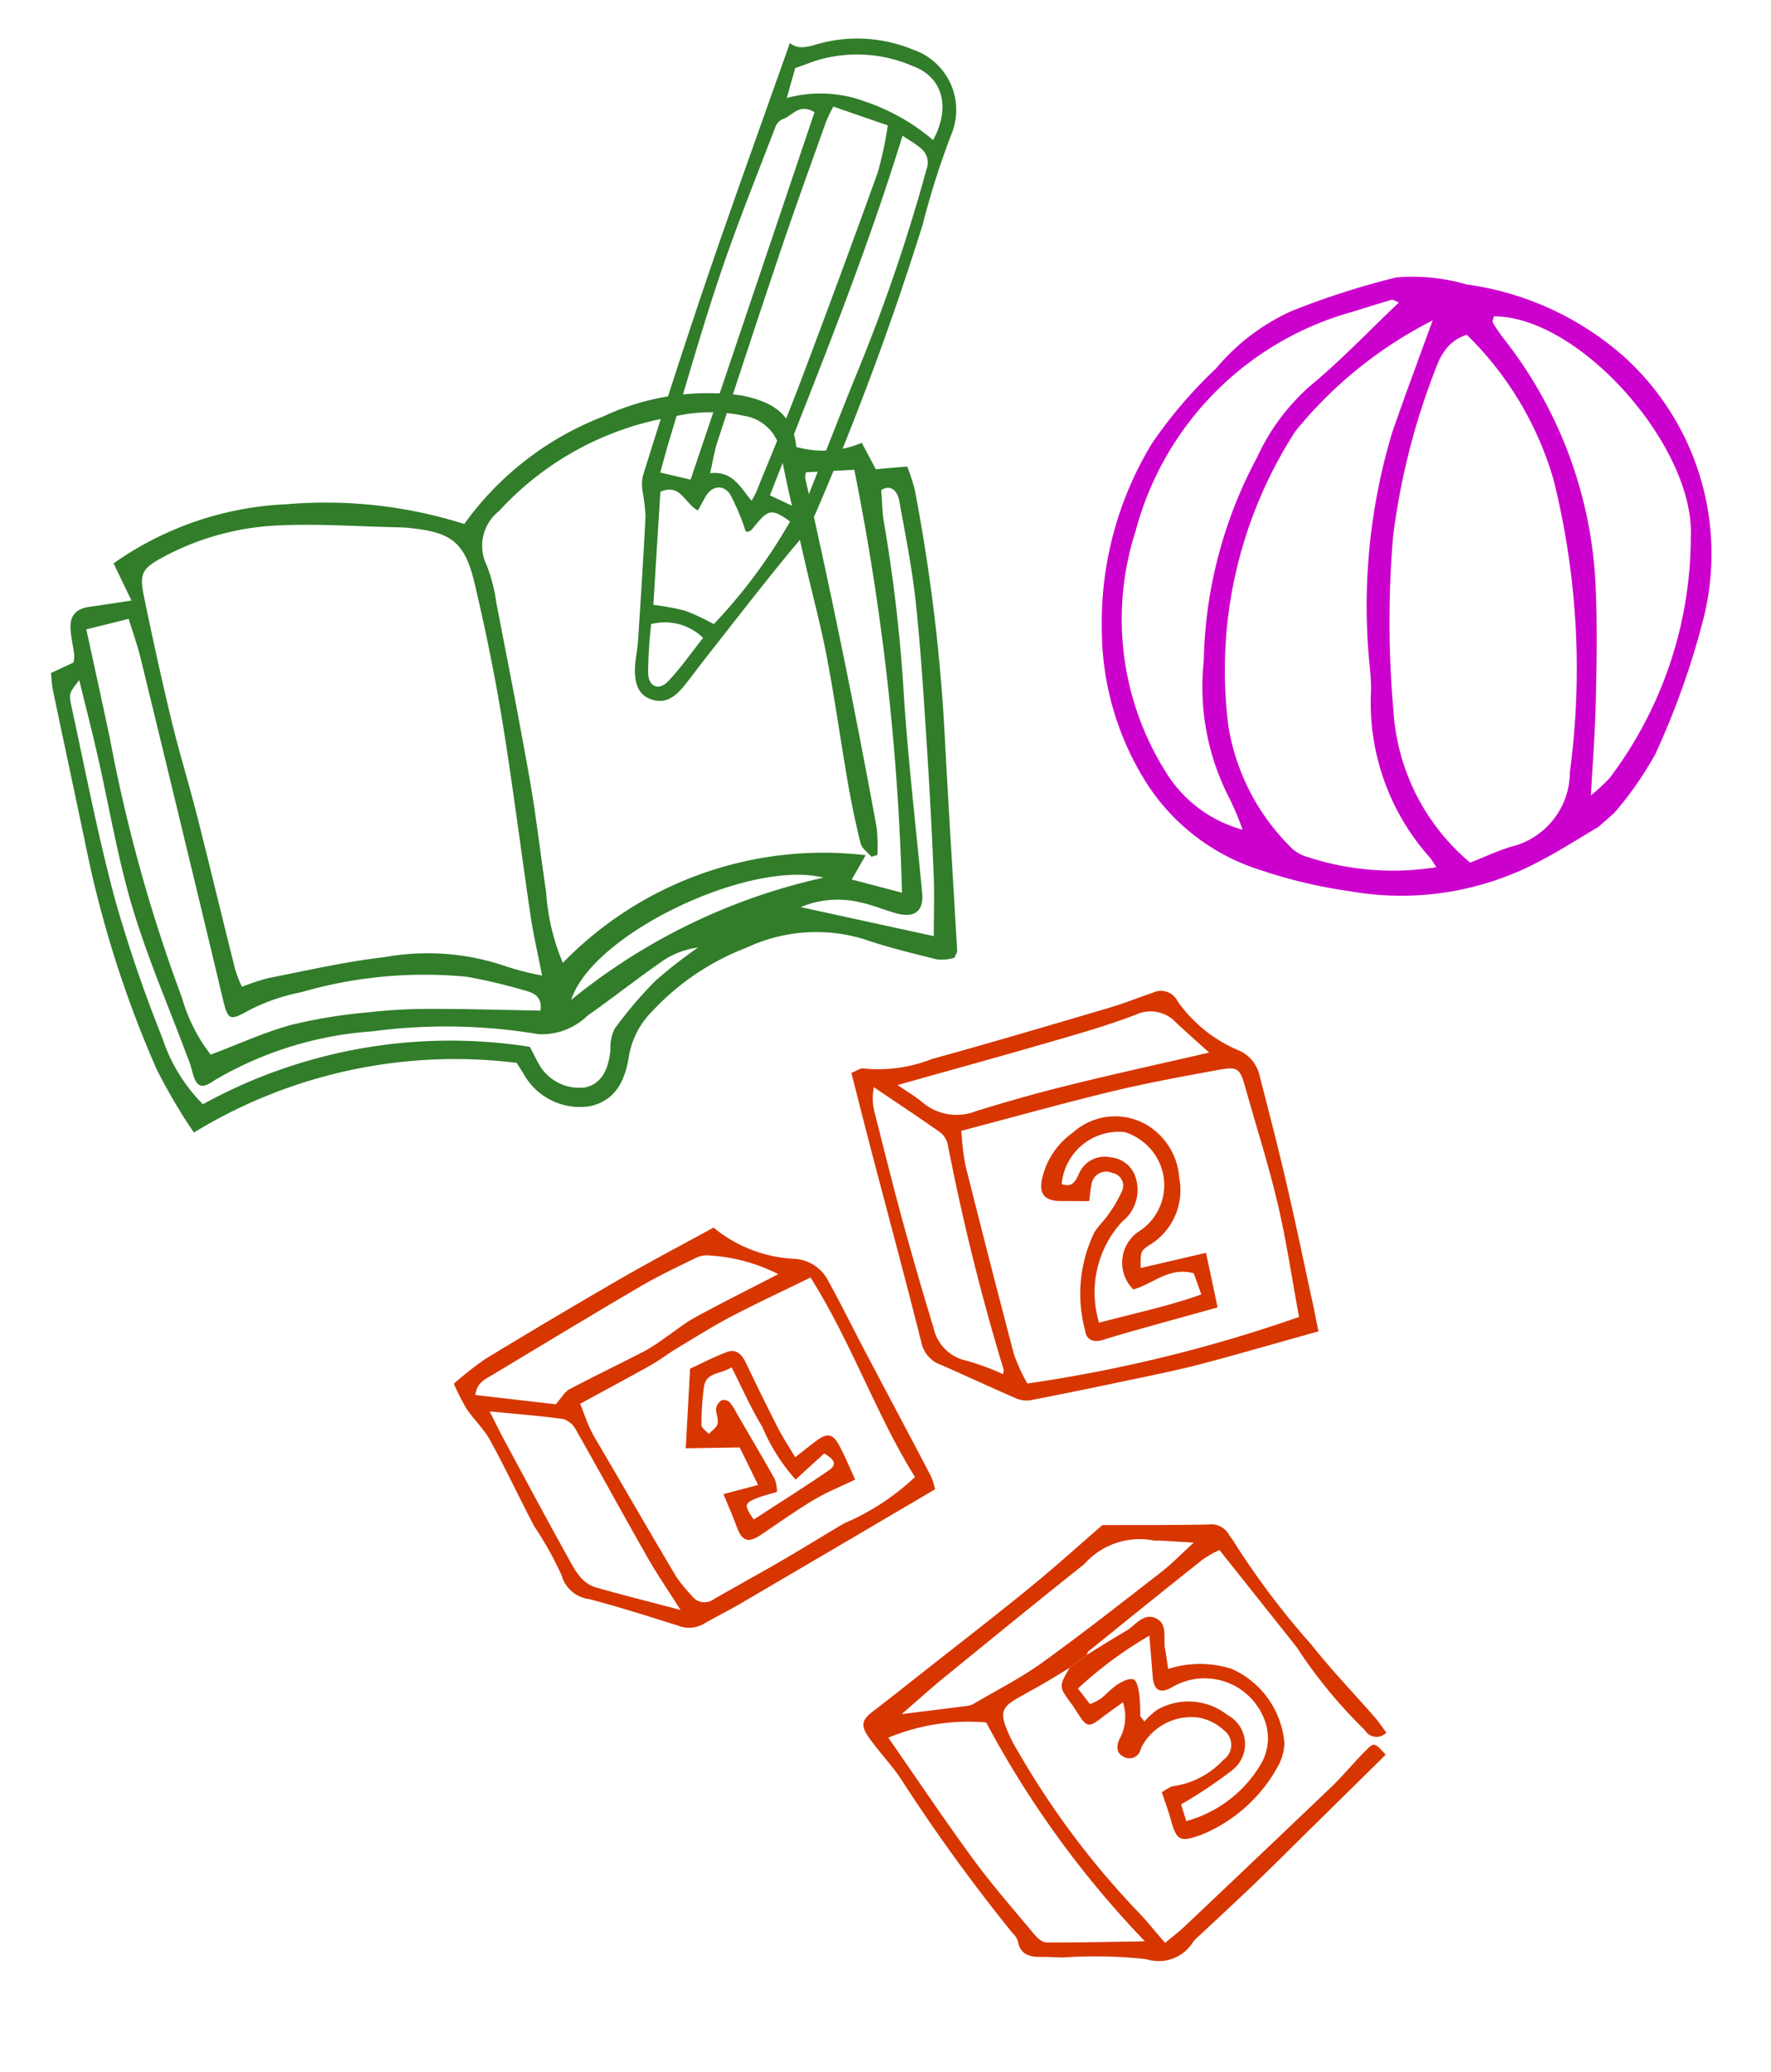
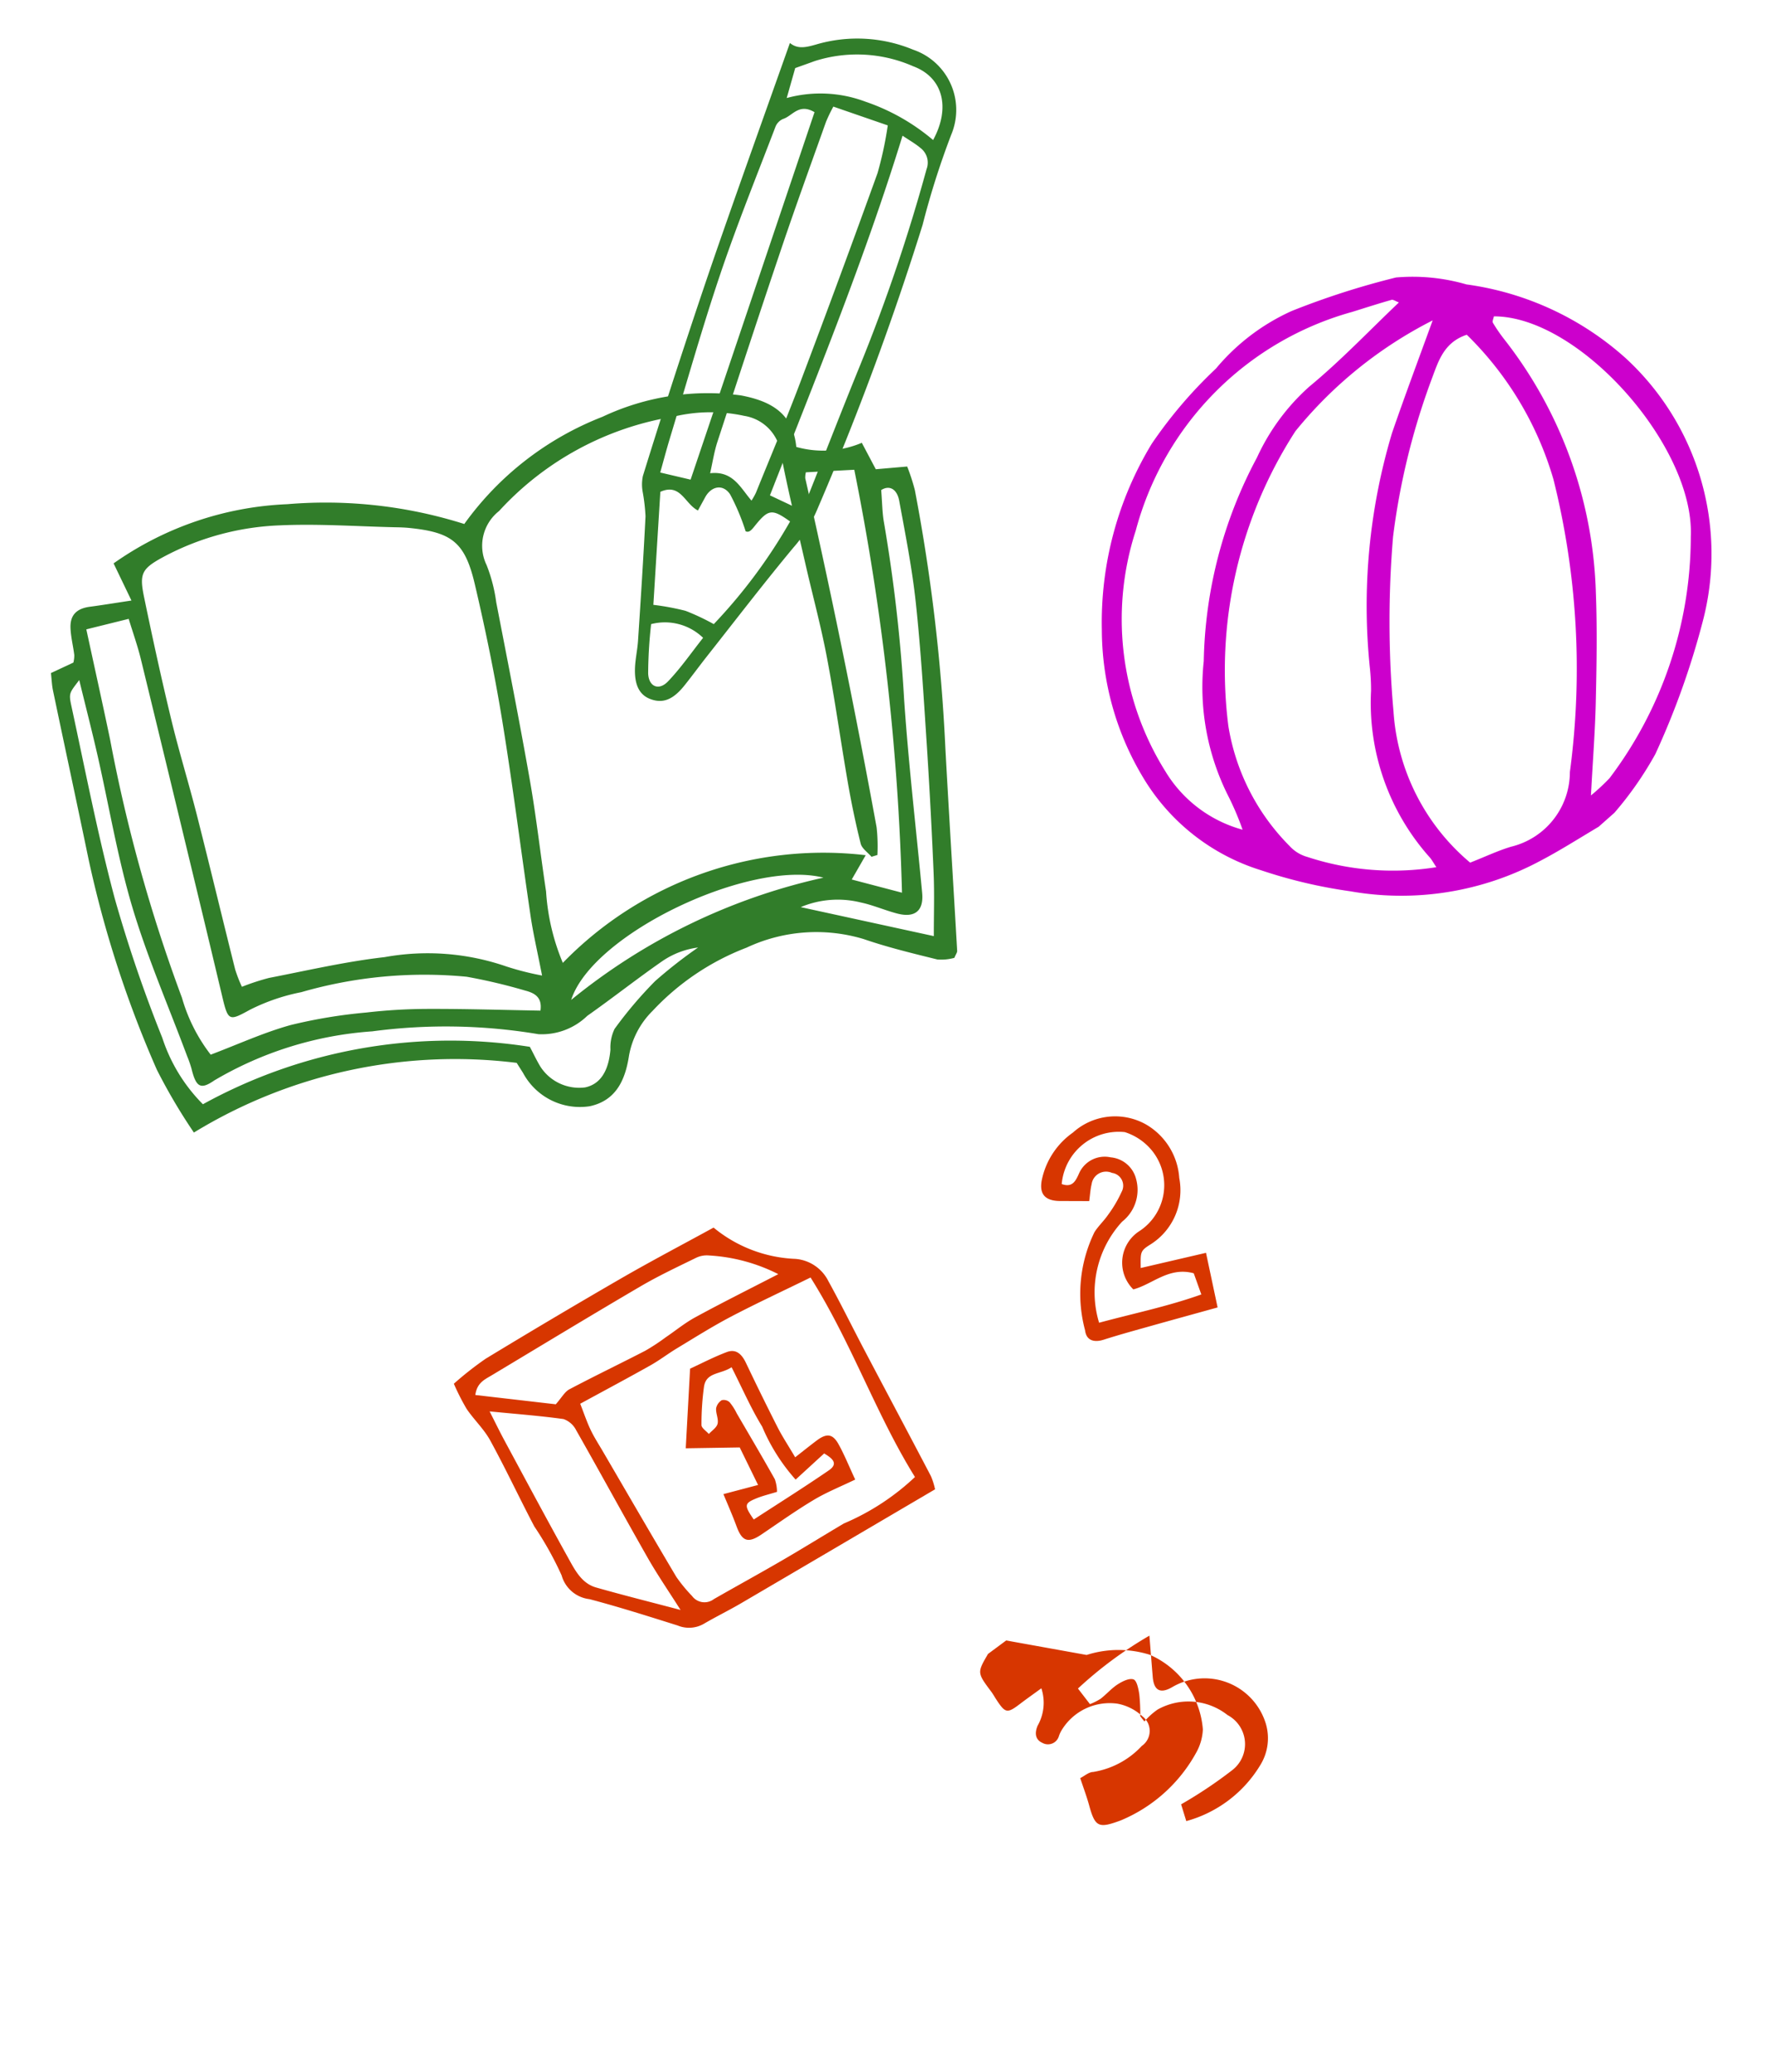
<svg xmlns="http://www.w3.org/2000/svg" id="Calque_1" data-name="Calque 1" width="18.15mm" height="21.228mm" viewBox="0 0 51.448 60.175">
  <defs>
    <style>.cls-1{fill:#317d2a;}.cls-2{fill:#d73600;}.cls-3{fill:#c0c;}</style>
  </defs>
  <title>slide-pictos1</title>
  <path class="cls-1" d="M3.818,17.441l-.519-1.079a9.42,9.42,0,0,1,5.045-1.719,13.345,13.345,0,0,1,5.143.575,8.924,8.924,0,0,1,4.016-3.114,7.172,7.172,0,0,1,4.018-.621c.85.16,1.517.505,1.611,1.497a2.882,2.882,0,0,0,1.904-.12l.406.768.912-.079a5.773,5.773,0,0,1,.223.686,52.968,52.968,0,0,1,.887,7.507c.107,1.958.23,3.915.342,5.873.003.047-.037.096-.081.203a1.437,1.437,0,0,1-.493.048c-.719-.178-1.442-.352-2.141-.593a4.766,4.766,0,0,0-3.403.249,7.302,7.302,0,0,0-2.734,1.84,2.422,2.422,0,0,0-.683,1.306c-.108.695-.373,1.296-1.14,1.46a1.874,1.874,0,0,1-1.937-.968l-.185-.292a14.55,14.55,0,0,0-9.377,2.024A16.542,16.542,0,0,1,4.557,31.07a31.855,31.855,0,0,1-1.985-6.115c-.339-1.635-.692-3.268-1.034-4.903-.032-.152-.037-.31-.059-.505l.652-.304a.873.873,0,0,0,.026-.218c-.032-.264-.1-.525-.11-.789-.013-.378.181-.564.566-.615C2.943,17.578,3.271,17.523,3.818,17.441Zm21.671,7.39-.172.052c-.108-.127-.277-.238-.314-.383-.148-.591-.272-1.188-.376-1.79-.208-1.202-.376-2.412-.604-3.61-.172-.912-.417-1.811-.624-2.717-.248-1.087-.517-2.169-.725-3.263a1.267,1.267,0,0,0-1.052-1.042,4.6,4.6,0,0,0-2.047.021,8.789,8.789,0,0,0-5.078,2.743,1.282,1.282,0,0,0-.361,1.57,4.592,4.592,0,0,1,.279,1.078c.333,1.721.674,3.441.977,5.167.188,1.072.308,2.156.471,3.232a6.387,6.387,0,0,0,.487,2.075,10.555,10.555,0,0,1,8.799-3.127l-.406.706,1.46.383a71.652,71.652,0,0,0-1.386-12.283l-1.406.074a.638.638,0,0,0-.018.172Q24.536,18.939,25.466,24.03A5.031,5.031,0,0,1,25.489,24.831Zm-9.742,3.501c-.134-.69-.256-1.204-.333-1.725-.279-1.888-.515-3.782-.822-5.665-.218-1.334-.49-2.662-.8-3.979-.287-1.221-.669-1.506-1.913-1.631-.132-.013-.265-.017-.398-.019-1.113-.025-2.229-.105-3.339-.056a7.778,7.778,0,0,0-3.426.934c-.604.331-.671.478-.531,1.153.247,1.193.507,2.384.793,3.568.224.927.507,1.84.742,2.765.379,1.491.737,2.988,1.112,4.481a4.122,4.122,0,0,0,.195.501,6.702,6.702,0,0,1,.789-.258c1.117-.217,2.23-.476,3.358-.604a7.005,7.005,0,0,1,3.534.271A8.202,8.202,0,0,0,15.747,28.332ZM15.7,29.351c.059-.399-.185-.515-.446-.583a16.199,16.199,0,0,0-1.697-.401,12.878,12.878,0,0,0-4.805.448,5.772,5.772,0,0,0-1.486.508c-.597.327-.638.345-.803-.351q-.488-2.054-.985-4.107-.69-2.864-1.388-5.727c-.094-.383-.227-.756-.352-1.165l-1.231.305c.241,1.115.471,2.149.688,3.186a45.733,45.733,0,0,0,2.09,7.513A4.905,4.905,0,0,0,6.12,30.63c.797-.301,1.544-.645,2.326-.861a14.734,14.734,0,0,1,2.197-.363,15.938,15.938,0,0,1,1.821-.105C13.542,29.298,14.621,29.332,15.7,29.351Zm-.307,1.053c.11.208.199.399.308.578a1.343,1.343,0,0,0,1.295.599c.438-.092.682-.465.737-1.098a1.242,1.242,0,0,1,.12-.601A11.852,11.852,0,0,1,19.03,28.495a13.57,13.57,0,0,1,1.249-.977,2.378,2.378,0,0,0-1.035.393c-.739.514-1.446,1.073-2.183,1.591a1.899,1.899,0,0,1-1.421.533,16.232,16.232,0,0,0-4.828-.082,10.427,10.427,0,0,0-4.59,1.427c-.403.28-.53.183-.66-.345a3.336,3.336,0,0,0-.128-.366c-.537-1.439-1.152-2.856-1.591-4.324C3.413,24.9,3.166,23.4,2.83,21.926c-.162-.709-.343-1.412-.529-2.175-.279.368-.31.374-.23.743.404,1.866.767,3.744,1.258,5.587a40.423,40.423,0,0,0,1.385,4.06,4.865,4.865,0,0,0,1.18,1.929,14.896,14.896,0,0,1,9.501-1.667Zm11.735-3.217c0-.653.019-1.232-.005-1.809q-.077-1.825-.193-3.647c-.092-1.402-.174-2.806-.323-4.203-.106-1-.302-1.991-.484-2.981-.065-.353-.291-.464-.524-.314.03.367.03.663.082.949a46.046,46.046,0,0,1,.584,5.131c.127,1.876.348,3.746.524,5.619.049.517-.208.733-.722.6-.359-.093-.704-.247-1.066-.323a2.772,2.772,0,0,0-1.74.136ZM16.591,29.041a17.609,17.609,0,0,1,7.33-3.552c-2.128-.54-6.71,1.622-7.329,3.552Z" />
  <path class="cls-1" d="M22.947,1.248c.227.188.474.126.763.044a4.232,4.232,0,0,1,2.814.15,1.848,1.848,0,0,1,1.157,2.344q-.021.063-.047.125a23.608,23.608,0,0,0-.832,2.619,85.214,85.214,0,0,1-3.071,8.289,4.029,4.029,0,0,1-.69,1.093c-.854,1.028-1.667,2.089-2.496,3.139-.225.285-.438.578-.665.861-.332.413-.626.525-.985.391-.315-.118-.468-.404-.449-.902.01-.266.072-.53.089-.796.079-1.203.157-2.407.217-3.611a5.454,5.454,0,0,0-.085-.725,1.208,1.208,0,0,1,.009-.446q.517-1.671,1.061-3.333C20.131,9.288,20.53,8.09,20.946,6.9,21.602,5.021,22.273,3.149,22.947,1.248ZM25.79,3.642l-1.581-.546a4.67,4.67,0,0,0-.212.439c-.437,1.227-.882,2.449-1.298,3.682-.631,1.867-1.246,3.741-1.858,5.614-.092.281-.136.577-.212.913.667-.075.876.418,1.202.795a2.165,2.165,0,0,0,.126-.222c.431-1.065.879-2.124,1.286-3.199q1.148-3.037,2.25-6.091A10.646,10.646,0,0,0,25.79,3.642Zm-2.52,11.17a3.712,3.712,0,0,0,.182-.347c.518-1.299,1.022-2.603,1.551-3.897A50.832,50.832,0,0,0,26.917,4.912a.535.535,0,0,0-.175-.613c-.153-.129-.331-.229-.523-.358-1.105,3.59-2.506,7.005-3.852,10.445ZM23.662,3.258c-.455-.27-.64.109-.911.196a.408.408,0,0,0-.221.221C21.985,5.102,21.41,6.52,20.922,7.968c-.531,1.574-.981,3.175-1.463,4.765-.103.341-.194.686-.279.99l.882.207ZM21.66,15.428a6.4,6.4,0,0,0-.449-1.069c-.205-.31-.546-.245-.725.081l-.211.386c-.386-.196-.502-.805-1.092-.542L18.98,17.566a7.254,7.254,0,0,1,.935.174,6.629,6.629,0,0,1,.82.386,15.389,15.389,0,0,0,2.217-2.981c-.511-.366-.626-.36-.992.088-.106.129-.184.252-.301.196ZM23.102,1.974l-.248.873a3.711,3.711,0,0,1,2.279.103,6.04,6.04,0,0,1,1.974,1.117c.51-.936.293-1.818-.578-2.142a4.05,4.05,0,0,0-2.865-.15c-.176.065-.353.127-.563.202ZM18.915,18.126a13.401,13.401,0,0,0-.086,1.431c.016.391.312.51.577.232.373-.39.682-.84,1.019-1.265A1.594,1.594,0,0,0,18.915,18.126Z" />
-   <path class="cls-2" d="M31.071,48.438c-.235.142-.468.289-.705.427-.282.164-.57.316-.851.481-.383.224-.451.389-.295.807a4.193,4.193,0,0,0,.346.701,24.243,24.243,0,0,0,3.425,4.598c.289.291.544.616.856.974.211-.177.399-.318.567-.478q2.131-2.016,4.254-4.042c.36-.345.675-.737,1.03-1.088.224-.222.24-.206.558.143L38.18,53.005c-.572.563-1.139,1.131-1.717,1.687-.532.512-1.077,1.012-1.616,1.518a1.328,1.328,0,0,0-.184.185,1.18,1.18,0,0,1-1.365.504,13.61,13.61,0,0,0-2.407-.05c-.217-.002-.434-.018-.652-.016-.335.004-.604-.07-.67-.462a.517.517,0,0,0-.142-.215,51.477,51.477,0,0,1-3.291-4.547c-.284-.407-.633-.769-.915-1.177-.226-.328-.169-.492.118-.713.533-.409,1.059-.827,1.587-1.243,1.008-.795,2.024-1.578,3.018-2.39.705-.575,1.38-1.187,2.08-1.793,1.009-.004,2.053.003,3.095-.018a.582.582,0,0,1,.59.309c.032.057.082.103.114.159a22.875,22.875,0,0,0,2.271,3.018c.576.732,1.226,1.405,1.84,2.108.119.136.219.287.34.448a.388.388,0,0,1-.622-.068A14.147,14.147,0,0,1,37.74,47.946a.791.791,0,0,0-.071-.109c-.73-.918-1.46-1.836-2.243-2.821a3.246,3.246,0,0,0-.491.279c-1.108.879-2.208,1.769-3.308,2.657-.031.025-.041.075-.06.114l.031-.016-.552.408Zm-5.265,2.029c.85,1.222,1.634,2.394,2.468,3.531.549.749,1.165,1.45,1.761,2.166.091.109.235.248.355.248.911.008,1.823-.016,2.869-.032a28.602,28.602,0,0,1-4.611-6.357A6.077,6.077,0,0,0,25.806,50.467Zm.387-.685c.758-.094,1.35-.167,1.941-.244a.494.494,0,0,0,.179-.072c.654-.387,1.34-.731,1.954-1.173,1.182-.851,2.327-1.752,3.478-2.645.297-.23.56-.506.933-.846-.479-.027-.82-.059-1.162-.062a2.144,2.144,0,0,0-2.014.683c-1.36,1.082-2.707,2.18-4.054,3.278-.392.319-.766.659-1.256,1.082Z" />
-   <path class="cls-2" d="M38.302,38.666c-1.152.322-2.254.641-3.362.936-.607.161-1.224.288-1.838.418-1.06.223-2.12.444-3.184.649a.806.806,0,0,1-.44-.075c-.717-.311-1.426-.641-2.142-.955a.877.877,0,0,1-.568-.642c-.471-1.876-.976-3.743-1.466-5.614-.191-.732-.375-1.465-.57-2.224.158-.061.264-.145.349-.128a4.255,4.255,0,0,0,1.986-.273c1.719-.474,3.429-.981,5.141-1.485.437-.129.863-.299,1.295-.448a.538.538,0,0,1,.706.254,4.122,4.122,0,0,0,1.742,1.413,1.044,1.044,0,0,1,.643.757c.265,1.031.533,2.061.774,3.098.271,1.164.513,2.332.767,3.499C38.184,38.074,38.228,38.305,38.302,38.666ZM27.927,32.841a8.299,8.299,0,0,0,.117.994q.69,2.756,1.413,5.503a5.466,5.466,0,0,0,.387.842,42.025,42.025,0,0,0,7.894-1.933c-.208-1.125-.369-2.221-.622-3.295-.264-1.123-.618-2.225-.929-3.336-.166-.594-.216-.649-.807-.541-1.026.188-2.055.376-3.068.62C30.876,32.042,29.451,32.44,27.927,32.841Zm1.211,7.068a.552.552,0,0,0,.019-.128,65.425,65.425,0,0,1-1.62-6.523.624.624,0,0,0-.223-.37c-.634-.449-1.283-.877-1.927-1.312a1.595,1.595,0,0,0,.028.76c.262,1.032.517,2.066.798,3.093q.43,1.574.907,3.136a1.24,1.24,0,0,0,.964.954,7.332,7.332,0,0,1,1.055.39Zm5.989-9.34c-.352-.317-.658-.585-.955-.864A1.01,1.01,0,0,0,32.993,29.47c-.829.318-1.688.561-2.542.808-1.437.417-2.881.813-4.377,1.234.256.175.498.315.708.491a1.541,1.541,0,0,0,1.577.266q1.367-.427,2.76-.77c1.304-.322,2.618-.609,4.009-.93Z" />
  <path class="cls-2" d="M13.184,40.187a9.617,9.617,0,0,1,.924-.726Q16.06,38.275,18.036,37.132c.895-.517,1.812-.997,2.693-1.48a3.983,3.983,0,0,0,2.378.909,1.173,1.173,0,0,1,.958.647c.368.666.703,1.351,1.058,2.024.639,1.213,1.284,2.423,1.92,3.637a2.071,2.071,0,0,1,.121.384c-1.908,1.121-3.775,2.22-5.644,3.314-.356.208-.728.389-1.084.598a.863.863,0,0,1-.751.043c-.85-.267-1.7-.538-2.561-.765a.952.952,0,0,1-.809-.69,9.683,9.683,0,0,0-.793-1.421c-.436-.829-.832-1.678-1.282-2.499-.182-.332-.473-.602-.687-.919A6.729,6.729,0,0,1,13.184,40.187Zm10.362-3.085c-.841.412-1.587.757-2.315,1.139-.537.282-1.052.607-1.572.921-.258.156-.499.342-.762.49-.66.371-1.328.727-2.042,1.116.11.281.191.523.3.753.102.215.233.417.354.624.712,1.219,1.419,2.441,2.14,3.654a4.464,4.464,0,0,0,.454.551.449.449,0,0,0,.628.097l.01-.007c.66-.378,1.327-.743,1.984-1.125.601-.349,1.192-.716,1.79-1.07a6.968,6.968,0,0,0,2.065-1.349C25.446,41.073,24.74,38.998,23.547,37.102Zm-.937-.098a5.078,5.078,0,0,0-2.008-.542.719.719,0,0,0-.374.065c-.548.268-1.102.528-1.627.836-1.448.848-2.882,1.719-4.321,2.582-.196.118-.423.211-.471.569l2.337.27c.173-.196.259-.363.395-.435.73-.386,1.475-.743,2.208-1.122a6.023,6.023,0,0,0,.593-.39c.287-.194.556-.417.859-.581C20.963,37.84,21.74,37.453,22.61,37.004ZM14.223,40.99c.175.345.297.596.429.841.62,1.15,1.236,2.302,1.87,3.444.188.339.381.711.793.829.784.223,1.575.421,2.455.653-.361-.569-.678-1.03-.954-1.514-.701-1.23-1.378-2.474-2.078-3.705a.653.653,0,0,0-.368-.325C15.688,41.118,14.999,41.067,14.223,40.99Z" />
-   <path class="cls-2" d="M31.567,48.064c.383-.235.763-.475,1.15-.701.271-.158.491-.527.851-.368.365.161.22.568.275.874.034.187.059.376.093.601a3.038,3.038,0,0,1,1.838-.005,2.592,2.592,0,0,1,1.539,2.168,1.519,1.519,0,0,1-.196.678,4.449,4.449,0,0,1-2.192,1.965c-.638.236-.742.198-.916-.439-.068-.248-.159-.49-.259-.79.125-.063.249-.177.376-.179a2.463,2.463,0,0,0,1.414-.757.53.53,0,0,0,.018-.858,1.447,1.447,0,0,0-.732-.369,1.631,1.631,0,0,0-1.617.773.832.832,0,0,0-.081.178.331.331,0,0,1-.483.185c-.197-.089-.226-.277-.132-.497a1.347,1.347,0,0,0,.108-1.085c-.228.166-.427.306-.62.453-.374.284-.426.276-.693-.133-.048-.073-.089-.15-.141-.219-.414-.554-.414-.553-.095-1.1l-.025.019.552-.409Zm1.558,1.78.121.152a1.986,1.986,0,0,1,.387-.349,1.833,1.833,0,0,1,2.027.162.955.955,0,0,1,.144,1.595,12.935,12.935,0,0,1-1.492.998l.15.487a3.628,3.628,0,0,0,2.154-1.633,1.479,1.479,0,0,0,.158-1.193,1.86,1.86,0,0,0-2.729-1.06q-.506.289-.557-.296c-.03-.359-.058-.718-.097-1.204a11.573,11.573,0,0,0-2.076,1.536l.349.453a1.839,1.839,0,0,0,.31-.156c.171-.133.316-.303.496-.419.136-.087.337-.188.46-.143.096.034.143.276.167.433a5.495,5.495,0,0,1,.028.639Z" />
+   <path class="cls-2" d="M31.567,48.064a3.038,3.038,0,0,1,1.838-.005,2.592,2.592,0,0,1,1.539,2.168,1.519,1.519,0,0,1-.196.678,4.449,4.449,0,0,1-2.192,1.965c-.638.236-.742.198-.916-.439-.068-.248-.159-.49-.259-.79.125-.063.249-.177.376-.179a2.463,2.463,0,0,0,1.414-.757.53.53,0,0,0,.018-.858,1.447,1.447,0,0,0-.732-.369,1.631,1.631,0,0,0-1.617.773.832.832,0,0,0-.081.178.331.331,0,0,1-.483.185c-.197-.089-.226-.277-.132-.497a1.347,1.347,0,0,0,.108-1.085c-.228.166-.427.306-.62.453-.374.284-.426.276-.693-.133-.048-.073-.089-.15-.141-.219-.414-.554-.414-.553-.095-1.1l-.025.019.552-.409Zm1.558,1.78.121.152a1.986,1.986,0,0,1,.387-.349,1.833,1.833,0,0,1,2.027.162.955.955,0,0,1,.144,1.595,12.935,12.935,0,0,1-1.492.998l.15.487a3.628,3.628,0,0,0,2.154-1.633,1.479,1.479,0,0,0,.158-1.193,1.86,1.86,0,0,0-2.729-1.06q-.506.289-.557-.296c-.03-.359-.058-.718-.097-1.204a11.573,11.573,0,0,0-2.076,1.536l.349.453a1.839,1.839,0,0,0,.31-.156c.171-.133.316-.303.496-.419.136-.087.337-.188.46-.143.096.034.143.276.167.433a5.495,5.495,0,0,1,.028.639Z" />
  <path class="cls-2" d="M31.642,34.883c-.331-.001-.587-.002-.844-.003-.448-.002-.629-.209-.522-.661a2.239,2.239,0,0,1,.894-1.327,1.829,1.829,0,0,1,2.133-.229,1.949,1.949,0,0,1,.955,1.548,1.86,1.86,0,0,1-.826,1.924c-.318.196-.297.229-.294.691l1.897-.441.337,1.586c-.681.189-1.305.36-1.928.535-.461.13-.923.255-1.378.401-.287.092-.509.022-.544-.271a4.085,4.085,0,0,1,.273-2.852c.115-.181.278-.33.399-.508a3.665,3.665,0,0,0,.388-.659.374.374,0,0,0-.278-.553.423.423,0,0,0-.592.328C31.677,34.533,31.669,34.682,31.642,34.883Zm.286,3.533c1.03-.278,1.994-.474,2.971-.822l-.22-.615c-.722-.198-1.199.323-1.756.468a1.091,1.091,0,0,1,.193-1.703,1.594,1.594,0,0,0,.435-2.212q-.041-.062-.088-.119a1.674,1.674,0,0,0-.787-.534,1.664,1.664,0,0,0-1.83,1.48l-.003.029c.307.108.402-.078.509-.321a.815.815,0,0,1,.914-.455.837.837,0,0,1,.741.64,1.176,1.176,0,0,1-.409,1.228,3.036,3.036,0,0,0-.669,2.935Z" />
  <path class="cls-2" d="M23.1,42.323c.251-.196.435-.344.624-.486.29-.217.465-.2.635.105.167.299.295.62.485,1.028-.429.207-.832.368-1.2.588-.522.312-1.019.666-1.524,1.007-.387.261-.561.204-.722-.234-.096-.261-.205-.516-.383-.938l1.007-.266-.533-1.09-1.568.025.126-2.312c.327-.151.687-.339,1.065-.482.274-.104.439.066.557.312q.449.944.922,1.876C22.728,41.724,22.896,41.977,23.1,42.323Zm.013.648a5.515,5.515,0,0,1-.971-1.537c-.326-.53-.575-1.107-.889-1.726-.329.215-.742.137-.803.573a7.977,7.977,0,0,0-.072,1.106c0,.086.139.173.214.259.089-.098.227-.185.254-.298.032-.138-.054-.299-.043-.446a.358.358,0,0,1,.164-.237.253.253,0,0,1,.229.06,1.644,1.644,0,0,1,.207.324c.371.636.746,1.27,1.107,1.913a1.152,1.152,0,0,1,.062.365c-.226.07-.414.114-.592.186-.363.148-.368.205-.083.617.727-.473,1.463-.935,2.179-1.426.291-.2.104-.349-.134-.493Z" />
  <path class="cls-3" d="M46.446,24.007l.453-.401a10.039,10.039,0,0,0,1.19-1.706,23.065,23.065,0,0,0,1.372-3.833,7.72,7.72,0,0,0-2.233-7.664A8.679,8.679,0,0,0,42.6,8.26a5.594,5.594,0,0,0-2.046-.201,23.066,23.066,0,0,0-3.027.972,6.154,6.154,0,0,0-2.202,1.672,13.181,13.181,0,0,0-1.863,2.18,9.992,9.992,0,0,0-1.453,5.407,8.35,8.35,0,0,0,1.185,4.267,6.091,6.091,0,0,0,3.445,2.719,14.43,14.43,0,0,0,2.589.609A8.55,8.55,0,0,0,44.73,25.01c.546-.284,1.074-.619,1.716-1.002Zm-12.591-1.605a8.33,8.33,0,0,1-.862-6.988,8.991,8.991,0,0,1,6.294-6.357c.378-.118.756-.24,1.137-.348.05-.014.118.039.215.075-.873.829-1.692,1.694-2.605,2.446a6.24,6.24,0,0,0-1.518,2.058,13.017,13.017,0,0,0-1.546,5.911,7.031,7.031,0,0,0,.686,3.868,8.254,8.254,0,0,1,.442,1.03A3.782,3.782,0,0,1,33.855,22.402Zm4.116,2.483a1.083,1.083,0,0,1-.502-.309,6.38,6.38,0,0,1-1.784-3.488,12.793,12.793,0,0,1,1.948-8.566A12.295,12.295,0,0,1,41.62,9.305c-.387,1.067-.799,2.162-1.18,3.268a17.473,17.473,0,0,0-.648,6.791,6.135,6.135,0,0,1,.038.695,6.736,6.736,0,0,0,1.714,4.852c.056.067.098.146.183.274A7.973,7.973,0,0,1,37.971,24.885ZM43.9,24.59c-.379.113-.74.286-1.191.463a6.266,6.266,0,0,1-2.227-4.389,29.612,29.612,0,0,1-.013-5.076,20.28,20.28,0,0,1,1.143-4.633c.18-.483.346-1.018.999-1.233a9.644,9.644,0,0,1,2.517,4.197,22.643,22.643,0,0,1,.478,8.505A2.232,2.232,0,0,1,43.9,24.59Zm2.864-1.996a5.994,5.994,0,0,1-.546.508c.055-1.024.121-1.865.14-2.706.024-1.059.043-2.121.003-3.179A12.509,12.509,0,0,0,43.704,9.86a4.723,4.723,0,0,1-.334-.485c-.025-.042.017-.124.028-.187,2.486-.007,5.837,3.784,5.721,6.4A11.65,11.65,0,0,1,46.763,22.594Z" />
</svg>